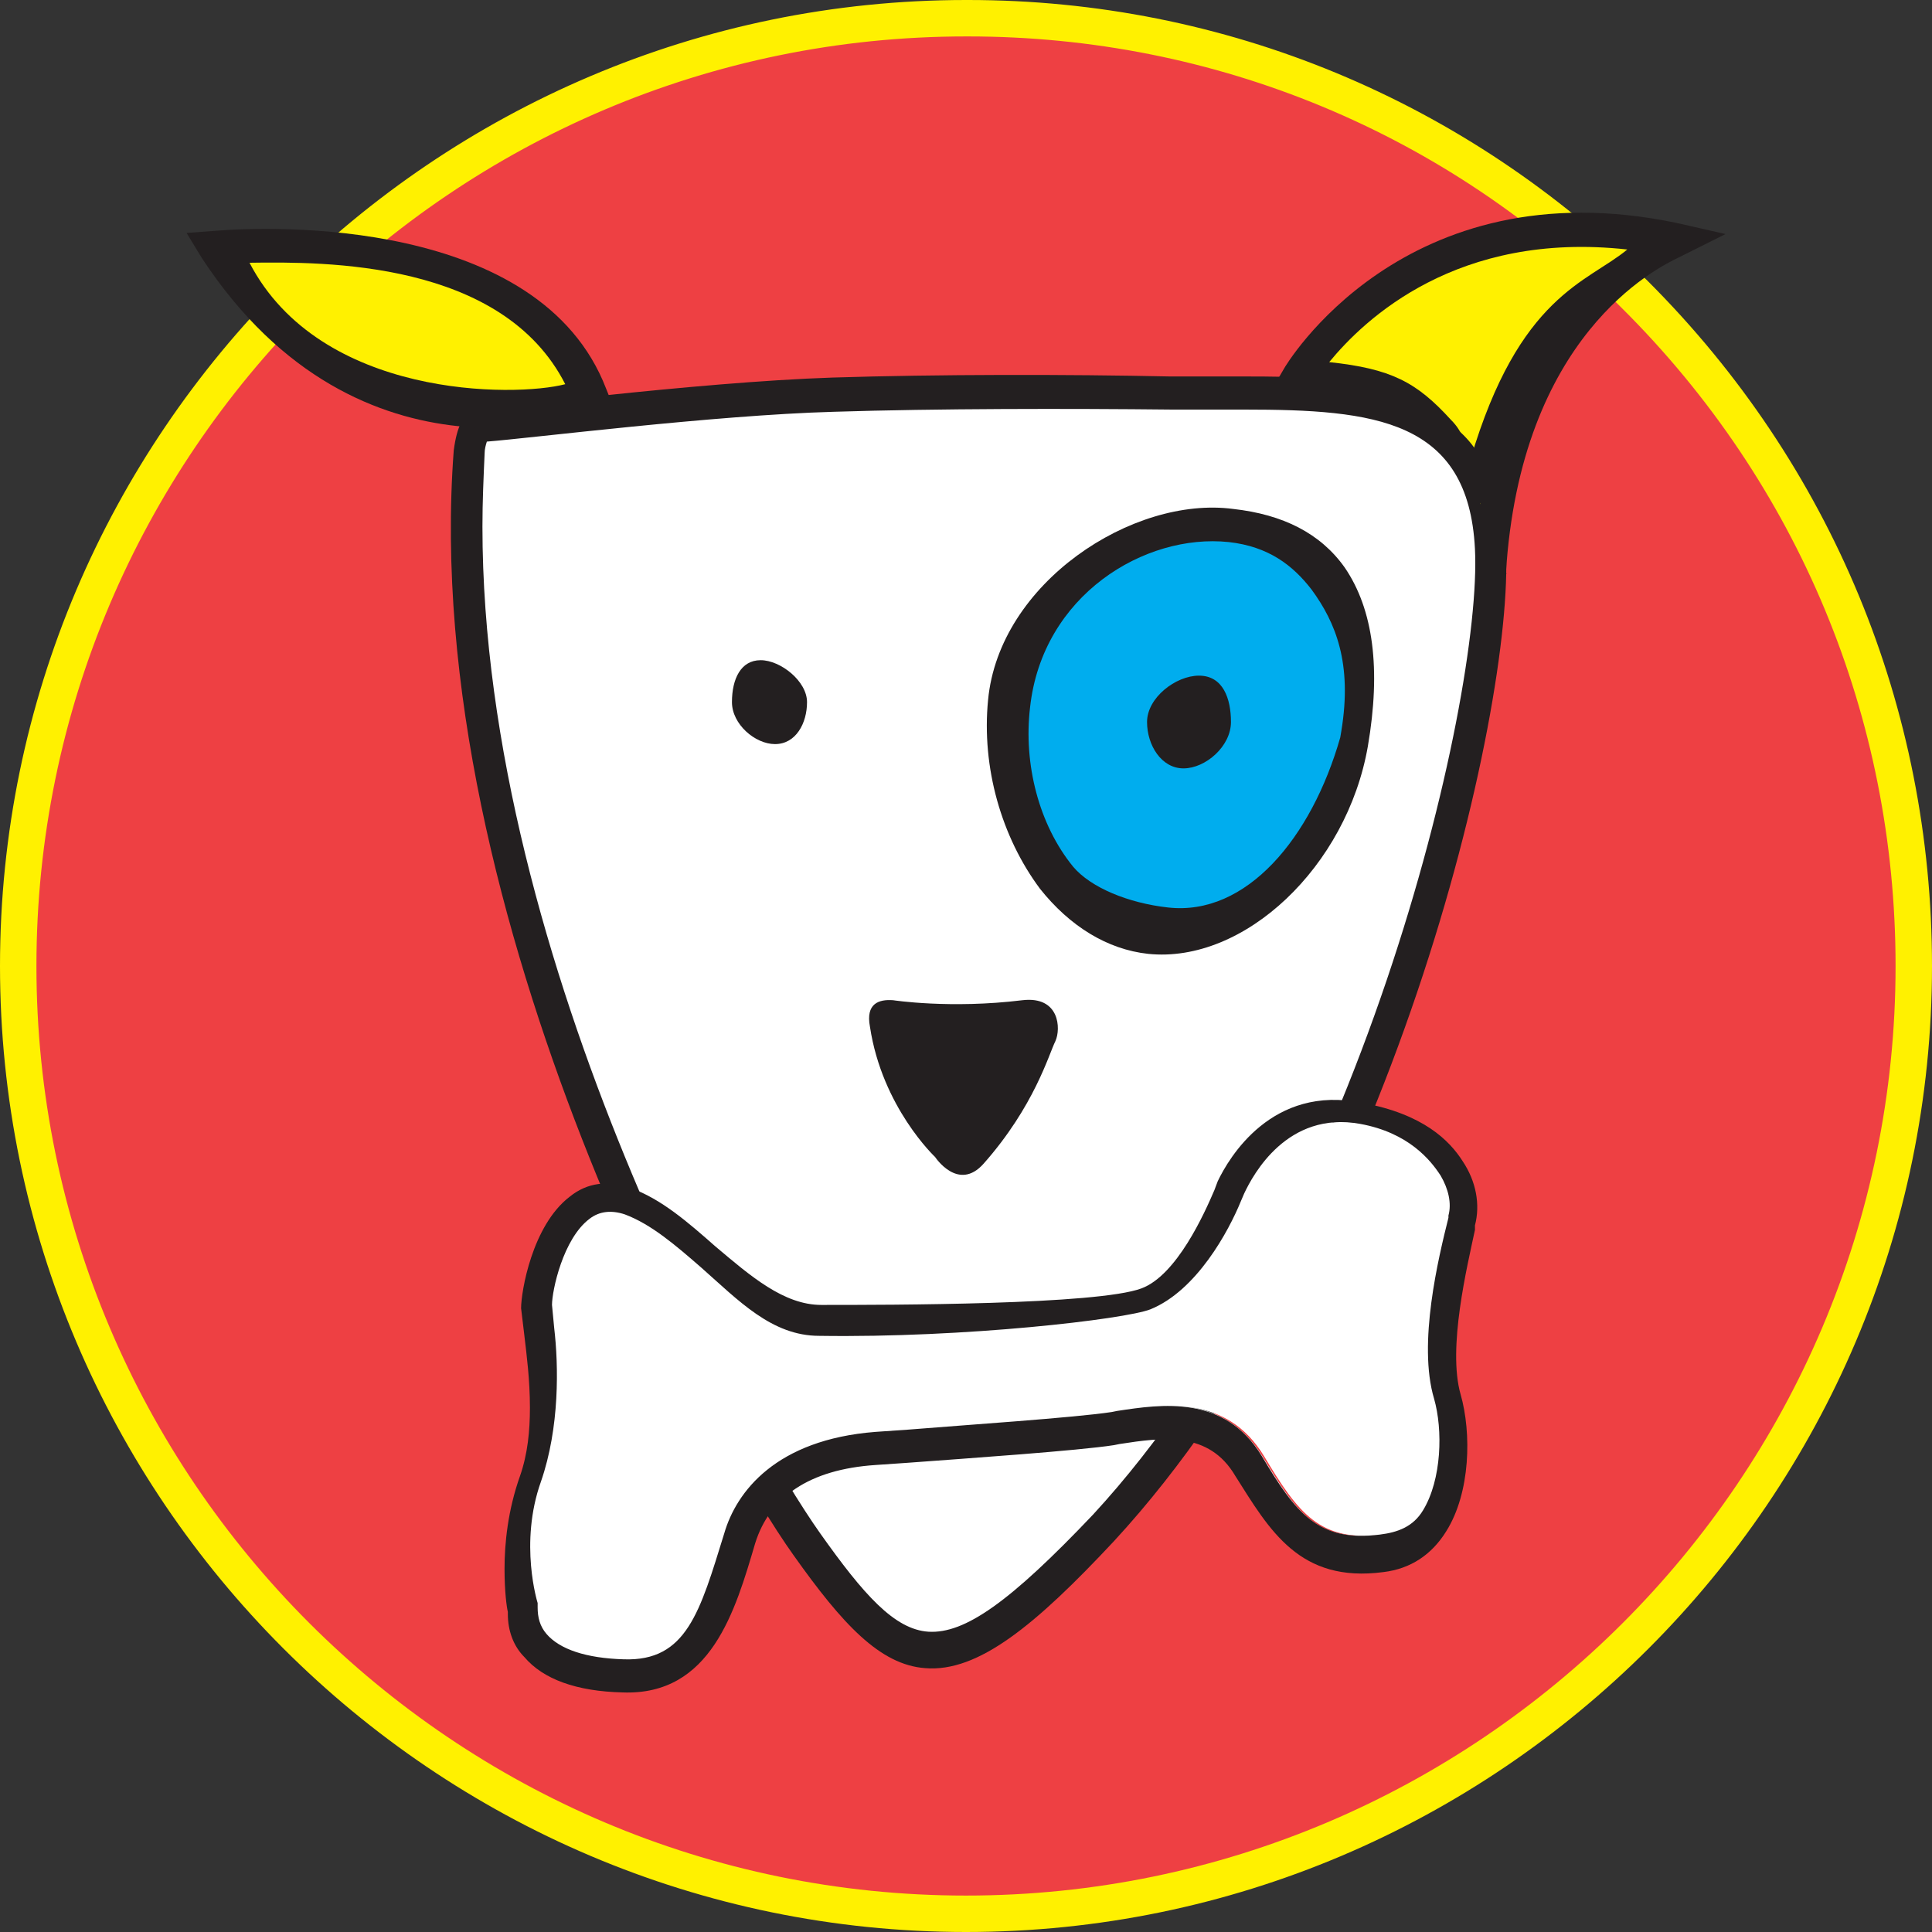
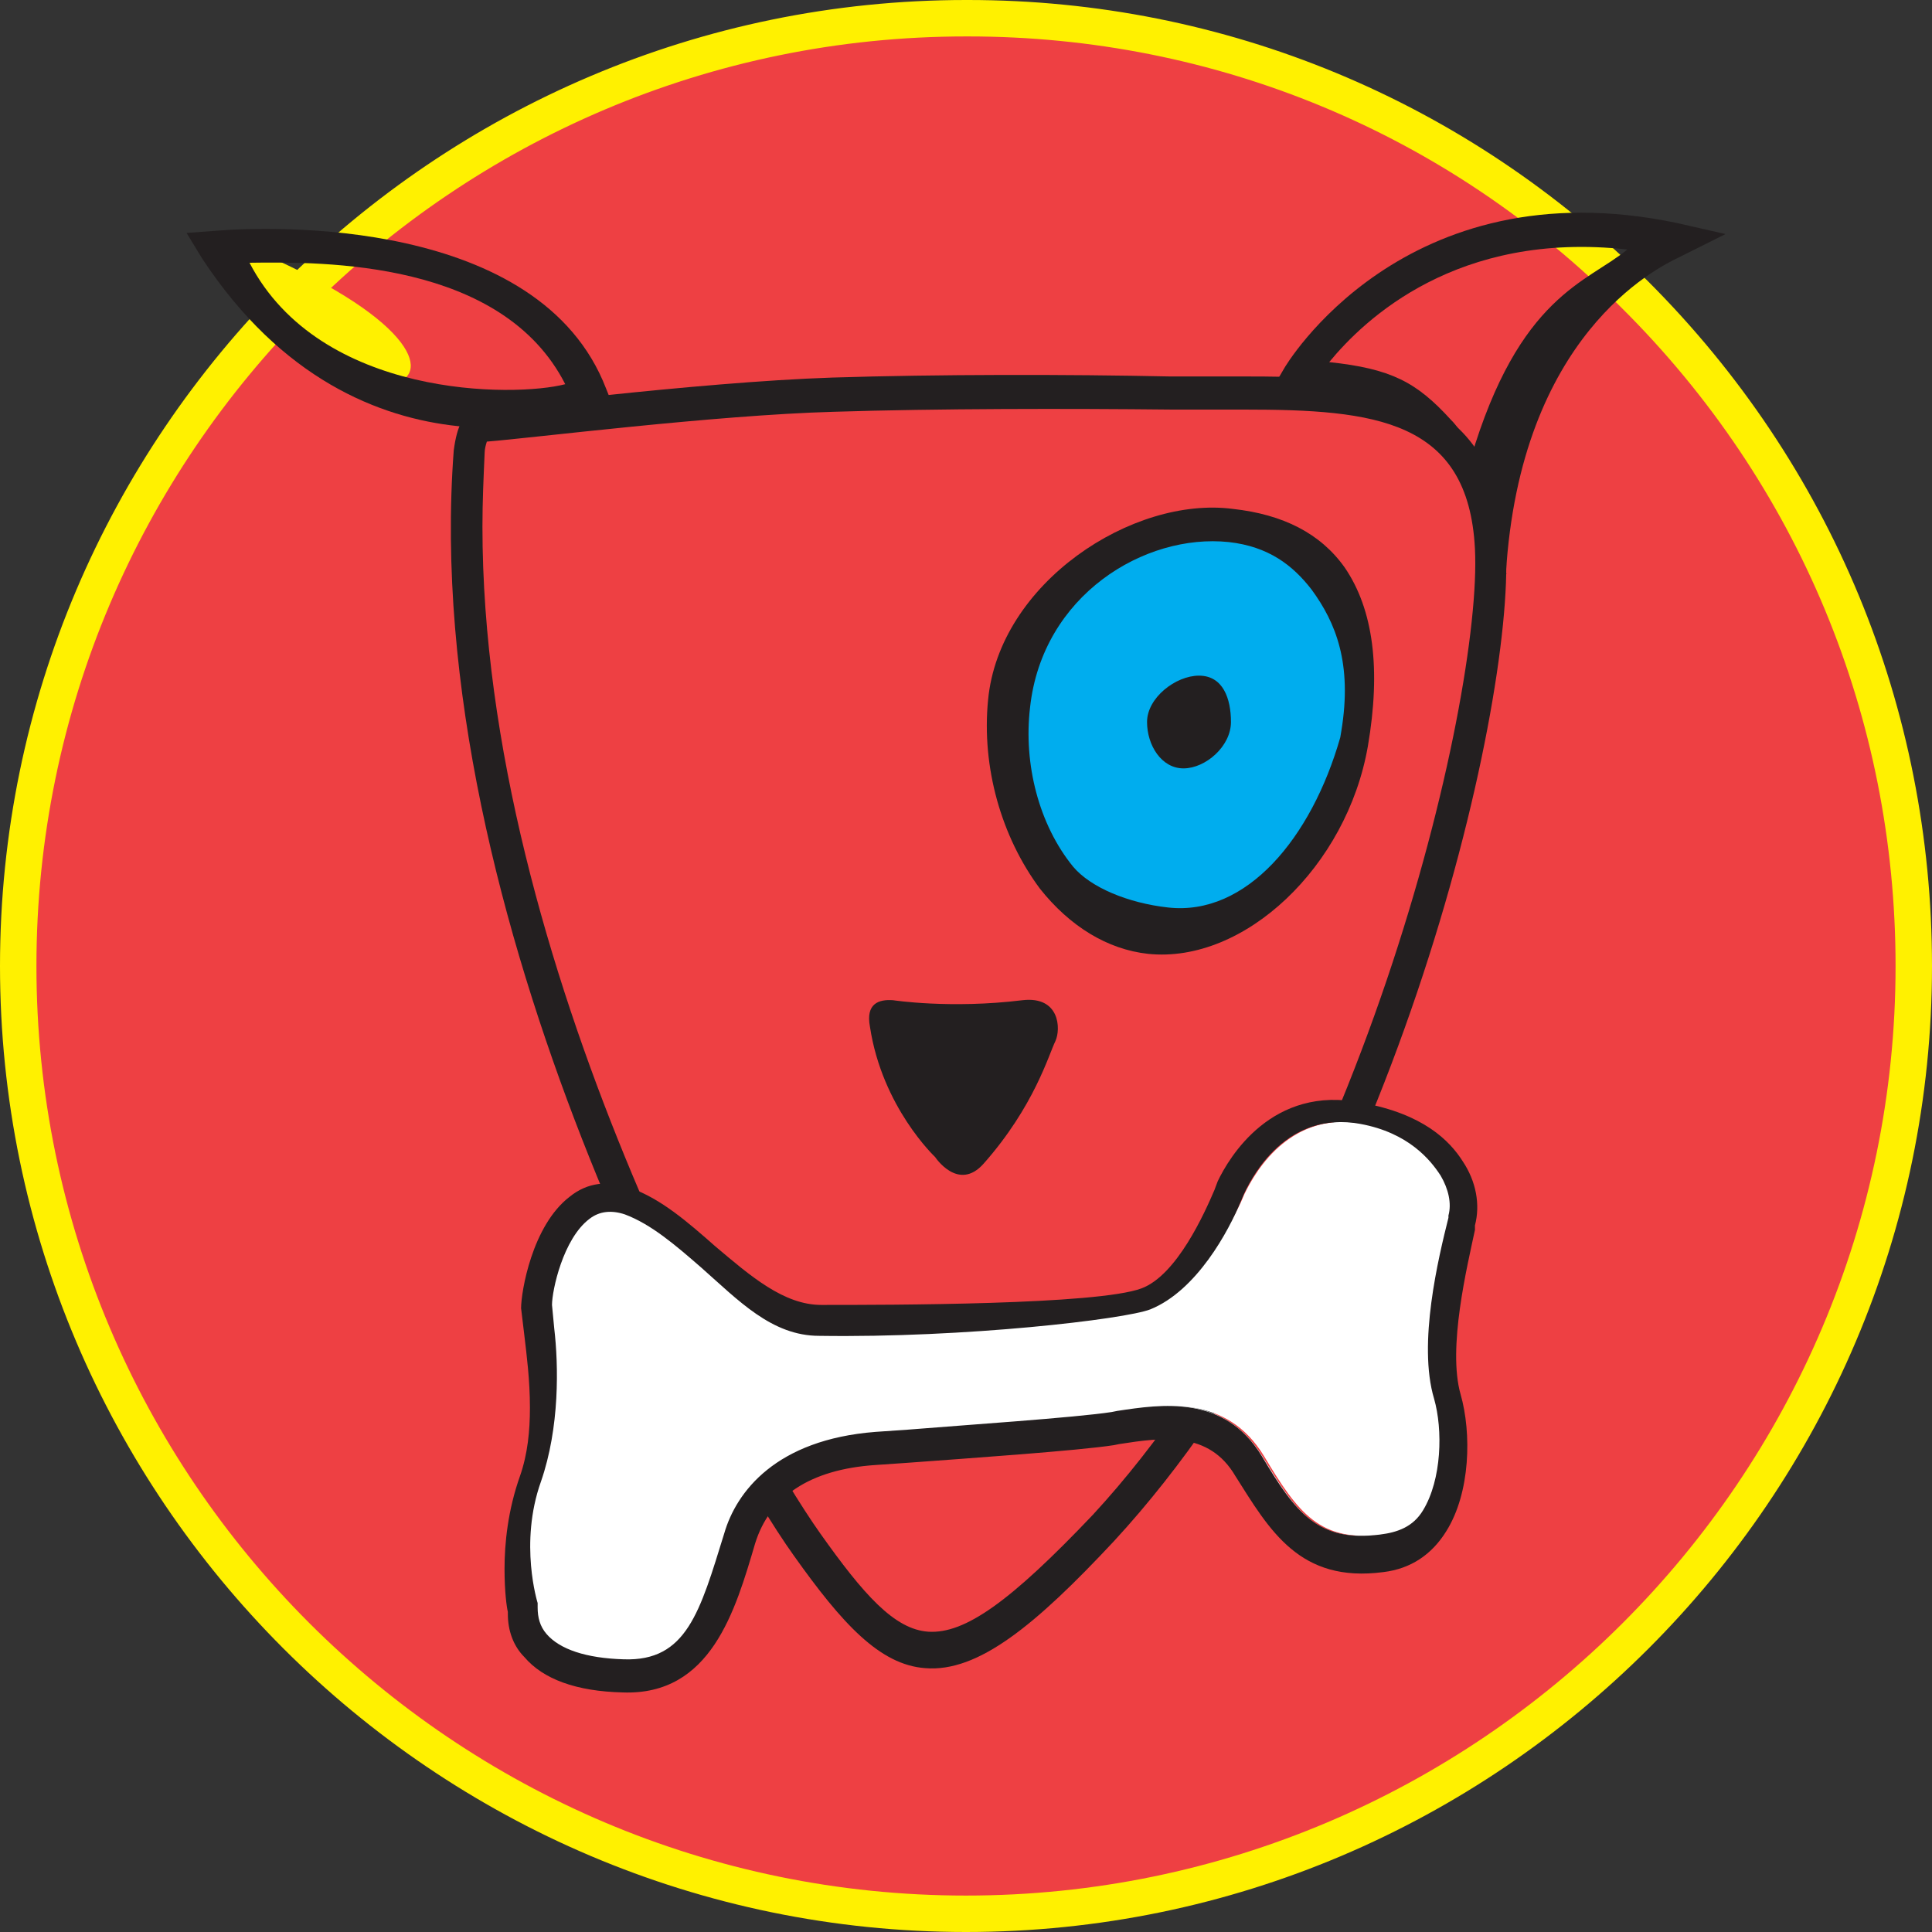
<svg xmlns="http://www.w3.org/2000/svg" version="1.1" id="Layer_1" x="0px" y="0px" viewBox="0 0 175 175" width="175" height="175" style="enable-background:new 0 0 175 175;" xml:space="preserve" preserveAspectRatio="xMidYMid meet">
  <rect x="0" y="0" width="175" height="175" fill="#333333" stroke="none" />
  <style type="text/css">
	.st0{fill:#EE4043;}
	.st1{fill:#FFF100;}
	.st2{fill:#FFFFFF;}
	.st3{fill:#231F20;}
	.st4{fill:#00ADEE;}
</style>
  <g>
    <g>
      <path class="st0" d="M173.3,87.5c0,47.4-38.4,85.8-85.8,85.8S1.7,134.9,1.7,87.5S40.1,1.7,87.5,1.7    C134.8,1.6,173.3,40.1,173.3,87.5" />
    </g>
    <g>
      <path class="st1" d="M87.5,175C39.3,175,0,135.7,0,87.5S39.3,0,87.5,0c0.1,0,0.1,0,0.2,0c23.2,0,45.1,9.1,61.6,25.5    c16.6,16.6,25.7,38.6,25.7,62C175,135.7,135.7,175,87.5,175z M87.7,3.3c-0.1,0-0.1,0-0.2,0C41.1,3.3,3.3,41.1,3.3,87.5    c0,46.4,37.8,84.2,84.2,84.2c46.4,0,84.2-37.8,84.2-84.2c0-22.5-8.8-43.7-24.8-59.6C131.1,12,110,3.3,87.7,3.3z" />
    </g>
    <g>
-       <path class="st2" d="M43.3,38.7c0,0,19.8-2.6,32.1-3c11.9-0.4,27.5-0.2,37.3-0.2c9.7,0,21.6,0,22.4,14.1    c0.8,14.1-10.4,62-35.1,88.7c-14.2,14.9-17.8,14.1-26.8,1.6S39.7,80.5,42.7,41C42.6,41,43,38.8,43.3,38.7" />
-     </g>
+       </g>
    <g>
      <path class="st2" d="M84.5,149.9c-0.2,0-0.3,0-0.5,0c-3.7-0.3-6.9-3.7-11.2-9.7C66,130.7,39.1,83.1,42.2,41l0,0    c0-0.2,0.2-2.5,1-2.7l0,0c0.2,0,20-2.6,32.2-3c9.2-0.3,20.6-0.3,29.7-0.2c2.8,0,5.3,0,7.6,0c9.8,0,22,0,22.8,14.5    c0.8,13.9-10.6,62.3-35.2,89C92.5,146.8,88.3,149.9,84.5,149.9z M43.1,40.5L43.1,40.5l0,0.5c-2.9,38.8,21.3,85.9,30.5,98.7    c4.1,5.7,7.1,9.1,10.5,9.3c3.5,0.2,7.8-2.7,15.6-10.9c24.4-26.5,35.7-74.6,35-88.4C133.9,36,122.7,36,112.7,36c-2.3,0-4.8,0-7.6,0    c-9.1,0-20.5-0.1-29.7,0.2c-11.6,0.4-30.2,2.7-32,2.9C43.4,39.4,43.2,40.1,43.1,40.5z" />
    </g>
    <g>
      <path class="st3" d="M75.4,34.2c-12.2,0.4-32,2.9-32.2,3h-0.1H43c-1,0.3-1.6,1.3-1.9,3.6C37.9,83.2,65,131.3,71.9,140.9    c4.4,6.2,7.8,9.9,11.9,10.2c4.8,0.4,10-3.9,17.1-11.5c25.1-27.2,36.3-75.4,35.5-89.9c-0.8-15.6-14.1-15.6-23.9-15.6h-6.5    C96.7,33.9,84.9,33.9,75.4,34.2 M75.5,37.3c9.5-0.3,21.2-0.3,30.7-0.2h6.5c11.8,0,20.3,0.9,20.9,12.6    c0.7,13.7-10.5,61.4-34.6,87.5c-7.5,7.9-11.6,10.8-14.9,10.6c-3.1-0.2-5.9-3.4-9.8-8.9c-6.4-9-30.6-51.6-30.6-91.2    c0-2.3,0.1-4.4,0.2-6.7c0-0.3,0.1-0.7,0.2-1C48,39.7,64.7,37.6,75.5,37.3" />
    </g>
    <g>
-       <path class="st3" d="M66.3,63.6c0,2,2.1,3.8,3.9,3.8c1.9,0,2.9-1.9,2.9-3.8s-2.4-3.8-4.2-3.8S66.3,61.5,66.3,63.6" />
-     </g>
+       </g>
    <g>
      <path class="st3" d="M80.9,90.6c0,0,5.2,0.8,11.7,0c3.4-0.4,3.5,2.6,3,3.7c-0.6,1.2-1.9,5.9-6.5,11.1c-2.3,2.6-4.4-0.6-4.4-0.6    s-4.8-4.5-5.9-11.8C78.4,90.9,79.6,90.5,80.9,90.6" />
    </g>
    <g>
      <path class="st3" d="M91.5,119.8c-2.2,2.4-4.7,4.5-5.6,4.9c-0.7-0.2-2.3-1.4-3.4-2.7c-0.9-0.9-2.3-1-3.2,0c-0.9,0.9-0.9,2.4,0,3.4    c1.3,1.4,4.4,4.4,7.2,4.1c2.2-0.3,5.7-3.6,8.3-6.4c0.9-0.9,0.9-2.5,0-3.4C93.9,118.9,92.4,118.9,91.5,119.8" />
    </g>
    <g>
      <path class="st4" d="M121.7,70.4c-3,9.7-11.7,15.4-19.6,12.7c-7.8-2.7-11.7-12.7-8.8-22.4c3-9.7,11.7-15.4,19.6-12.7    C120.8,50.7,124.8,60.8,121.7,70.4" />
    </g>
    <g>
      <path class="st3" d="M111.5,65.4c0,2.2-2.3,4.2-4.3,4.2s-3.3-2.1-3.3-4.2c0-2.2,2.6-4.2,4.7-4.2C110.8,61.2,111.5,63.3,111.5,65.4    " />
    </g>
    <g>
      <path class="st3" d="M89.5,63.4c-0.6,6.1,1.2,12.4,4.7,17.1c2.7,3.4,6.1,5.5,9.8,5.9c8.7,0.9,18-7.9,19.9-18.8    c1.2-7,0.5-12.4-2.1-16.2c-2.2-3.1-5.6-4.8-10.1-5.3C102.6,44.9,90.5,52.8,89.5,63.4 M105.8,82.2c-3.6-0.4-7-1.8-8.6-3.7    c-3.1-3.8-4.5-9.3-3.9-14.4c1.1-10.2,10.4-15.8,18-15c3.6,0.4,5.8,2.1,7.5,4.3c2.2,3,3.7,6.7,2.7,12.8l-0.1,0.6    C118.8,75.9,112.9,83,105.8,82.2" />
    </g>
    <g>
-       <path class="st1" d="M20.7,21.7c0,0,24.6-0.4,32,12.9C53.1,34.6,29.3,43.2,20.7,21.7" />
+       <path class="st1" d="M20.7,21.7C53.1,34.6,29.3,43.2,20.7,21.7" />
    </g>
    <g>
      <path class="st3" d="M19.6,20.9l-2.7,0.2l1.4,2.3c14.4,21.9,35.5,14,35.7,13.9l1.5-0.6l-0.6-1.5C48.9,19.6,24.4,20.5,19.6,20.9     M51.2,34.8C46.6,36,29,36.1,22.6,23.8C29.4,23.7,45.5,23.6,51.2,34.8" />
    </g>
    <g>
-       <path class="st1" d="M118.3,33c0,0,11.5-16.5,31.3-12.1c0.4,0.4,2.4-0.7,2.4-0.7s-13.9,9.7-17.9,25.4    C134,46.4,139.5,38.1,118.3,33" />
-     </g>
+       </g>
    <g>
      <path class="st3" d="M116.3,33.4l-1.4,2.4h2.6c6.2,0.1,10.8,1.8,13.8,5.1c3.4,3.6,3.7,8.3,3.7,10.5c0,0.1,0,0.3,0,0.4l0,0v0.1h0.9    c0.9,0.1,0.5,0.1,0.5,0.1c1.3-21.6,13.6-27.7,15.7-28.7l4.2-2.1l-4.4-1C127.1,15,116.4,33.2,116.3,33.4 M147.4,22.6    c-3.6,3-9.8,4.1-14.2,19c-0.7-1.5-0.5-2.3-1.8-3.6c-3.1-3.4-5.4-4.6-11-5.2C123.6,28.9,132,20.9,147.4,22.6" />
    </g>
    <g>
      <path class="st2" d="M104.3,118.6c4.2-1.7,7.1-7.1,8.3-9.8l0.3-0.7c0.8-1.7,3.9-7.5,10.5-6.3c4.4,0.8,6.4,3.3,7.3,4.7    c0.7,1.2,1,2.5,0.7,3.6v0.2c-0.9,3.7-2.7,11.4-1.3,16.4c0.8,2.8,0.8,7.3-1,10.1c-0.9,1.5-2.3,2-3.9,2.2c-5.6,0.7-7.6-1.9-10.7-7.1    c-3.4-5.6-9.1-4.7-13.1-4.1l-0.5,0.1c-3.2,0.5-13.6,1.2-18.5,1.6l-2.9,0.2c-9,0.7-12.6,5.4-13.7,9.2c-2.2,7.1-3.4,11.6-9.1,11.4    c-3.4-0.1-5.8-0.9-7-2.3c-0.6-0.7-0.8-1.5-0.8-2.4v-0.2v-0.2c0,0-1.7-5.4,0.2-11c1.8-4.9,1.6-10.5,1.2-13.9l-0.2-2.1    c0-1.3,1-6,3.4-7.8c0.9-0.7,2-0.8,3.2-0.4c2.4,0.9,4.6,2.8,6.9,4.8c3.4,3,6.4,6.2,10.7,6.2C87.6,121.2,102,119.5,104.3,118.6" />
    </g>
    <g>
      <path class="st2" d="M57,150.5c-0.1,0-0.2,0-0.4,0c-3.5-0.1-5.9-0.9-7.2-2.3c-0.6-0.7-0.8-1.5-0.8-2.5v-0.4    c-0.1-0.5-1.6-5.7,0.2-11.1c1.8-5.1,1.5-10.8,1.2-13.8l-0.2-2.1c0-1.5,1.1-6.2,3.4-8c0.9-0.7,2.1-0.9,3.4-0.4    c2.4,0.9,4.8,2.9,7,4.9c0.4,0.3,0.8,0.7,1.1,1c2.9,2.6,5.7,5.1,9.5,5.1c13.2,0.1,27.7-1.6,30-2.4c4.2-1.7,7.1-7.3,8.2-9.6l0.3-0.7    c1.1-2.3,4.3-7.6,10.8-6.4c3.4,0.6,5.9,2.2,7.4,4.8c0.8,1.3,1,2.6,0.7,3.8l0,0.1c-0.8,3.4-2.7,11.3-1.3,16.3    c0.8,2.9,0.8,7.5-1,10.2c-1,1.7-2.6,2.1-4.1,2.3c-5.9,0.7-7.9-2.1-11-7.2c-3.3-5.4-8.8-4.6-12.8-4.1l-0.6,0.1    c-2.4,0.4-8.8,0.9-14,1.2c-1.7,0.1-3.3,0.2-4.5,0.3l-2.9,0.2c-10.1,0.8-12.8,6.6-13.5,9l-0.1,0.4C63.8,146,62.4,150.5,57,150.5z     M55.2,110.1c-0.6,0-1.2,0.2-1.7,0.6c-2.3,1.7-3.3,6.4-3.3,7.6l0.2,2c0.4,3,0.7,8.8-1.2,14c-1.8,5.5-0.2,10.8-0.2,10.9l0,0.1v0.4    c0,0.9,0.2,1.6,0.7,2.2c1.1,1.3,3.6,2.1,6.8,2.2c5.4,0.2,6.6-4,8.7-10.9l0.1-0.4c0.7-2.5,3.6-8.5,13.9-9.3l2.9-0.2    c1.2-0.1,2.8-0.2,4.5-0.3c5.2-0.4,11.6-0.9,14-1.2l0.6-0.1c4.1-0.6,9.7-1.4,13.2,4.3c3.1,5.1,4.9,7.7,10.5,7    c1.9-0.2,3-0.8,3.8-2.1c1.7-2.6,1.8-7.1,1-9.9c-1.4-5.1,0.5-13.1,1.3-16.5l0-0.1c0.3-1.1,0-2.3-0.7-3.5c-1.5-2.5-3.9-4-7.1-4.6    c-6.2-1.1-9.3,4-10.3,6.2l-0.3,0.7c-1.3,3-4.2,8.2-8.4,9.9h0c-2.3,0.9-16.6,2.6-30.1,2.5c-3.9,0-6.8-2.6-9.8-5.3    c-0.4-0.3-0.7-0.7-1.1-1c-2.1-2-4.5-3.9-6.8-4.8C56,110.1,55.6,110.1,55.2,110.1z" />
    </g>
    <g>
      <path class="st3" d="M110.3,107l-0.3,0.8c-0.9,2.1-3.4,7.7-6.6,8.9c-4,1.5-22.8,1.5-29,1.5c-3.4,0-6.4-2.6-9.6-5.3    c-2.5-2.2-4.9-4.3-7.7-5.3c-2-0.7-3.9-0.5-5.5,0.8c-3.4,2.6-4.4,8.6-4.4,10.1l0.3,2.5c0.2,1.7,0.5,4,0.5,6.5    c0,2.1-0.2,4.2-0.9,6.2c-1.1,3.1-1.4,6.1-1.4,8.4c0,2.1,0.2,3.5,0.3,3.9v0.2c0,1.5,0.5,2.9,1.5,3.9c1.7,2,4.7,3.1,8.9,3.2    c8,0.3,10.2-7.4,12-13.5c1.3-4.2,4.9-6.7,10.9-7.1l2.9-0.2c5.4-0.4,15.5-1.1,18.7-1.6l0.5-0.1c3.9-0.6,8.1-1.2,10.5,2.9    c3.1,4.9,5.8,9.7,13.4,8.7c2.5-0.3,4.4-1.6,5.7-3.7c2.2-3.5,2.3-8.9,1.3-12.4c-1.2-4.2,0.6-11.6,1.3-14.9V111    c0.5-1.9,0.1-4-1.1-5.8c-1.2-1.9-3.6-4.3-9.1-5.3C115.2,98.2,111.3,104.9,110.3,107 M104.2,118.6c4.2-1.7,7.1-7.1,8.2-9.8l0.3-0.7    c0.8-1.7,3.9-7.5,10.5-6.3c4.4,0.8,6.4,3.3,7.3,4.7c0.7,1.2,1,2.5,0.7,3.6v0.2c-0.9,3.6-2.8,11.4-1.3,16.4c0.8,2.8,0.7,7.3-1,10.1    c-0.9,1.5-2.3,2-3.9,2.2c-5.6,0.7-7.6-1.9-10.7-7.1c-3.4-5.6-9.1-4.7-13.1-4.1l-0.5,0.1c-3.2,0.5-13.6,1.2-18.5,1.6l-2.9,0.2    c-9,0.7-12.6,5.4-13.7,9.2c-2.2,7.1-3.4,11.6-9.1,11.4c-3.4-0.1-5.8-0.9-7-2.3c-0.6-0.7-0.8-1.5-0.8-2.4v-0.2v-0.2    c0,0-1.7-5.4,0.3-11c1.7-4.9,1.6-10.5,1.2-13.9l-0.2-2.1c0-1.3,1-6,3.4-7.8c0.9-0.7,2-0.8,3.2-0.4c2.4,0.9,4.6,2.8,6.9,4.8    c3.4,3,6.4,6.2,10.7,6.2C87.4,121.2,101.9,119.5,104.2,118.6" />
    </g>
  </g>
</svg>